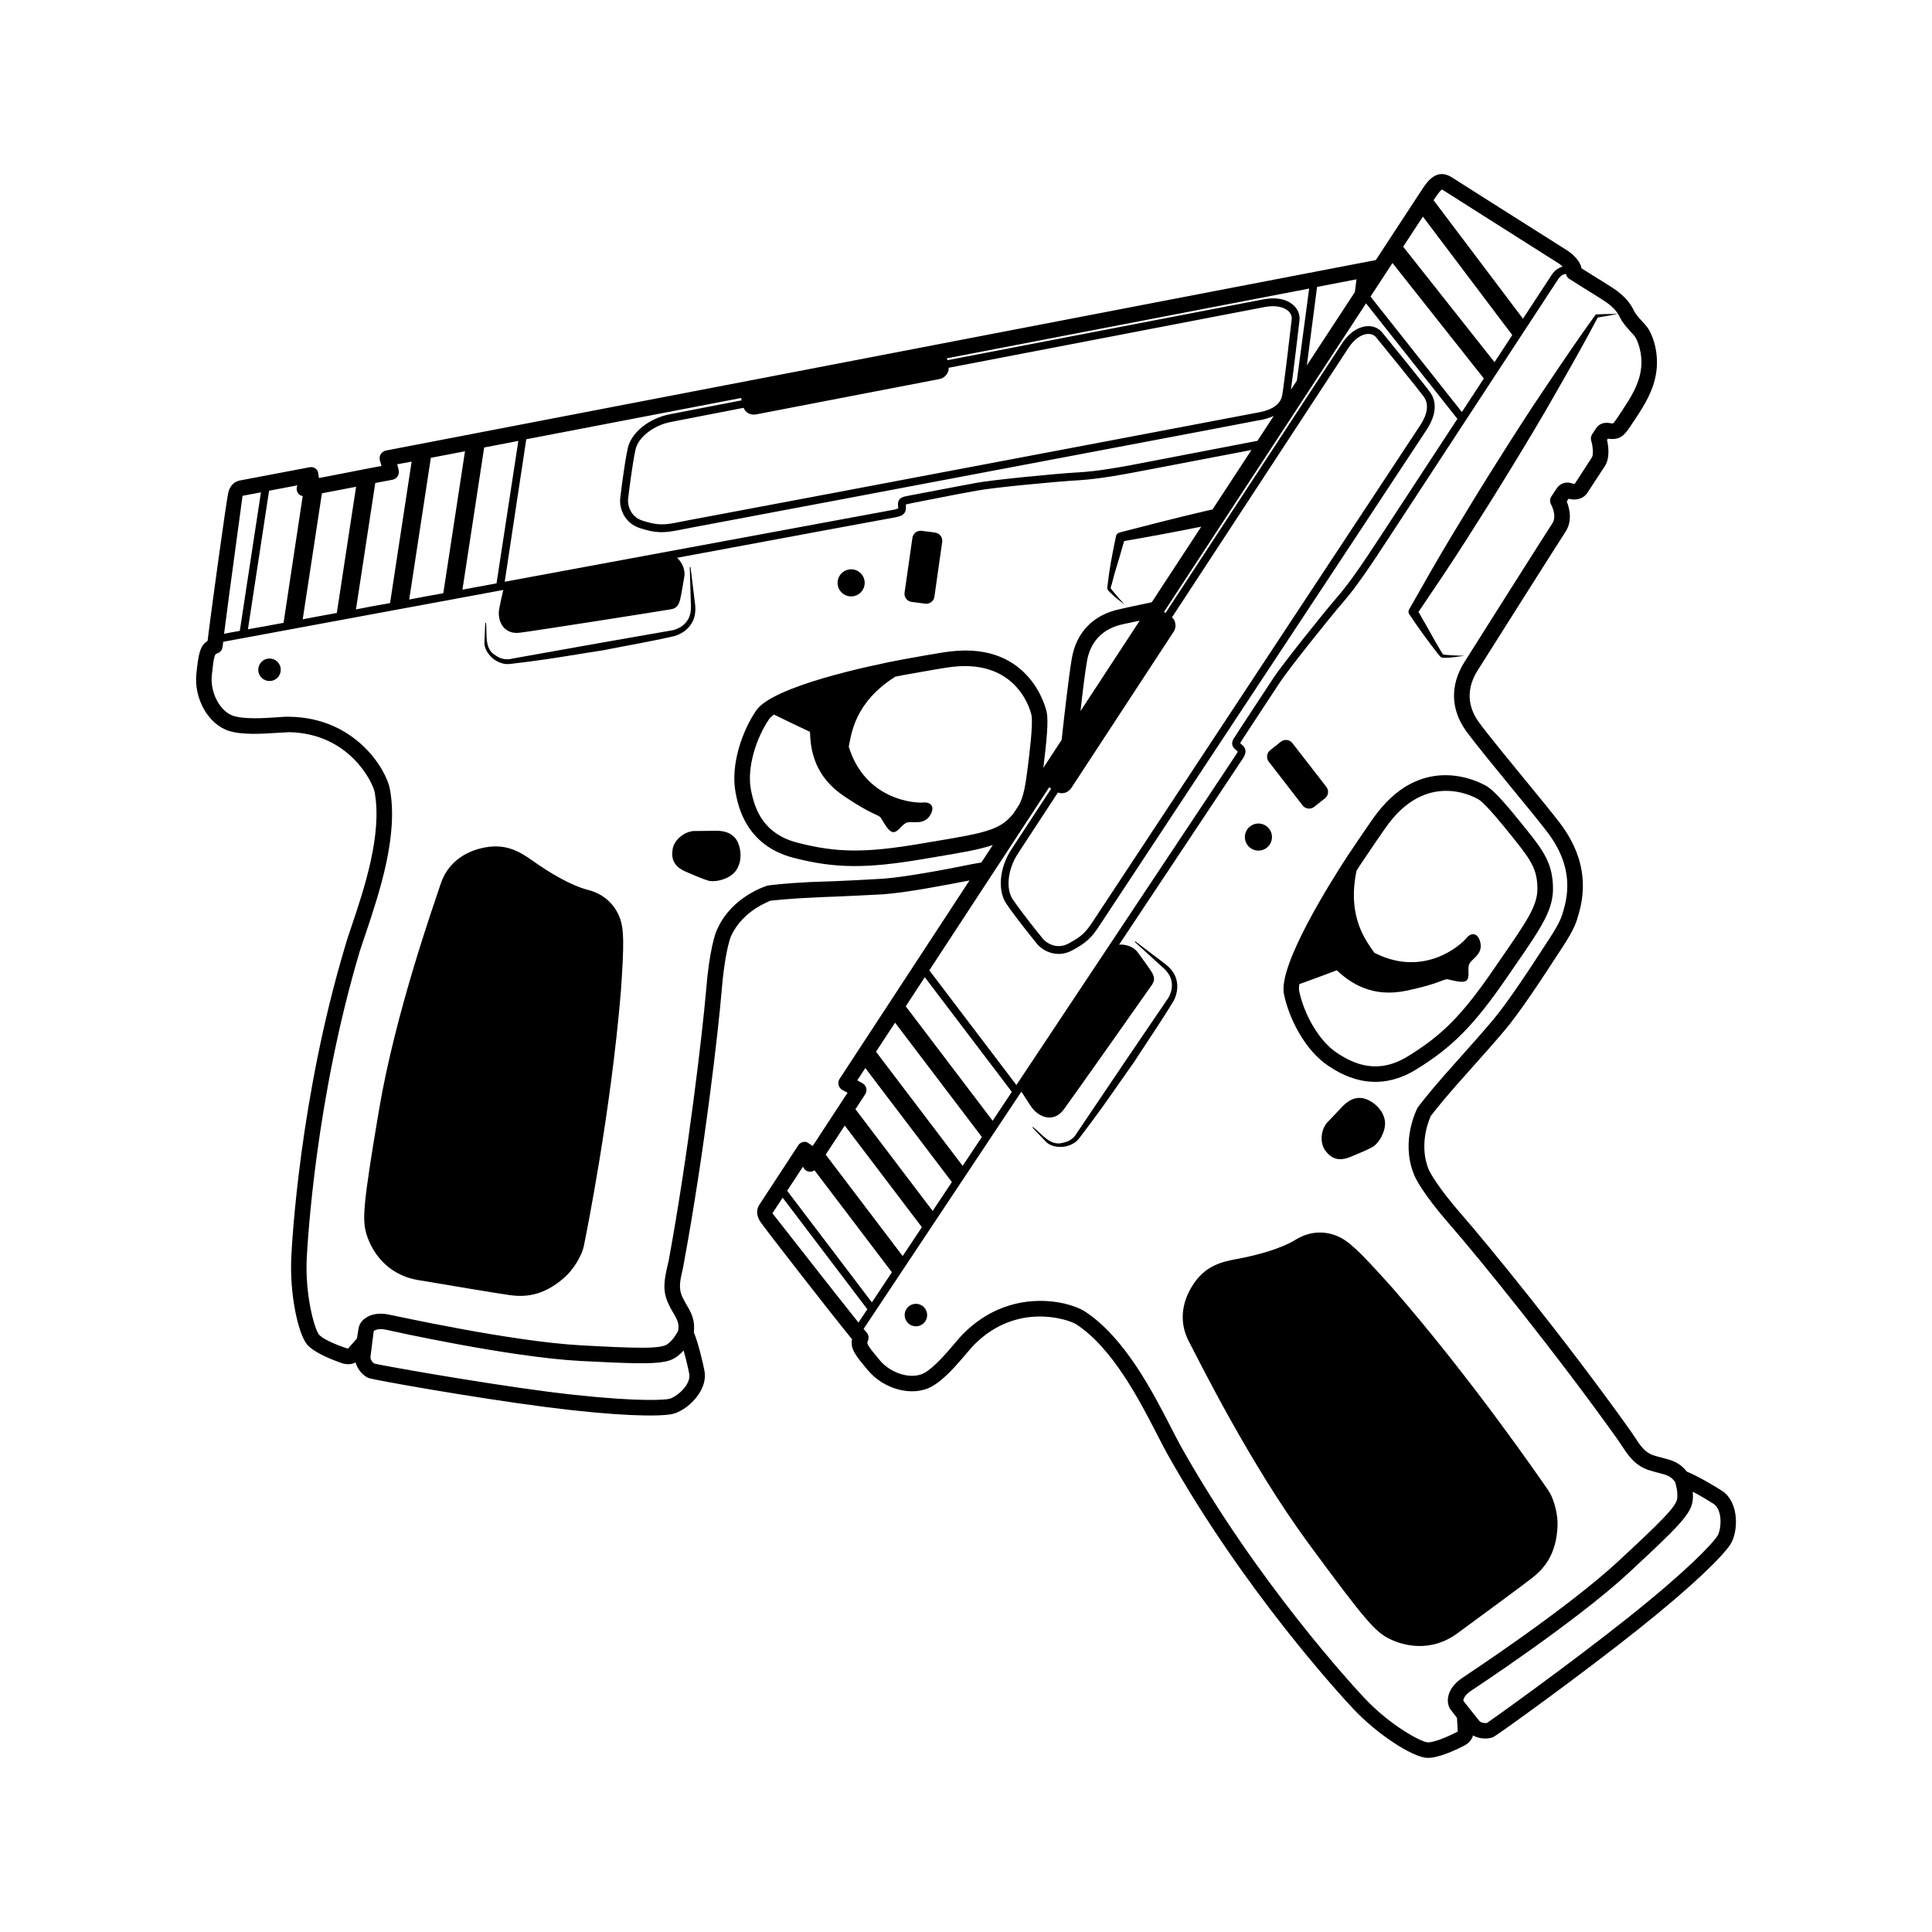
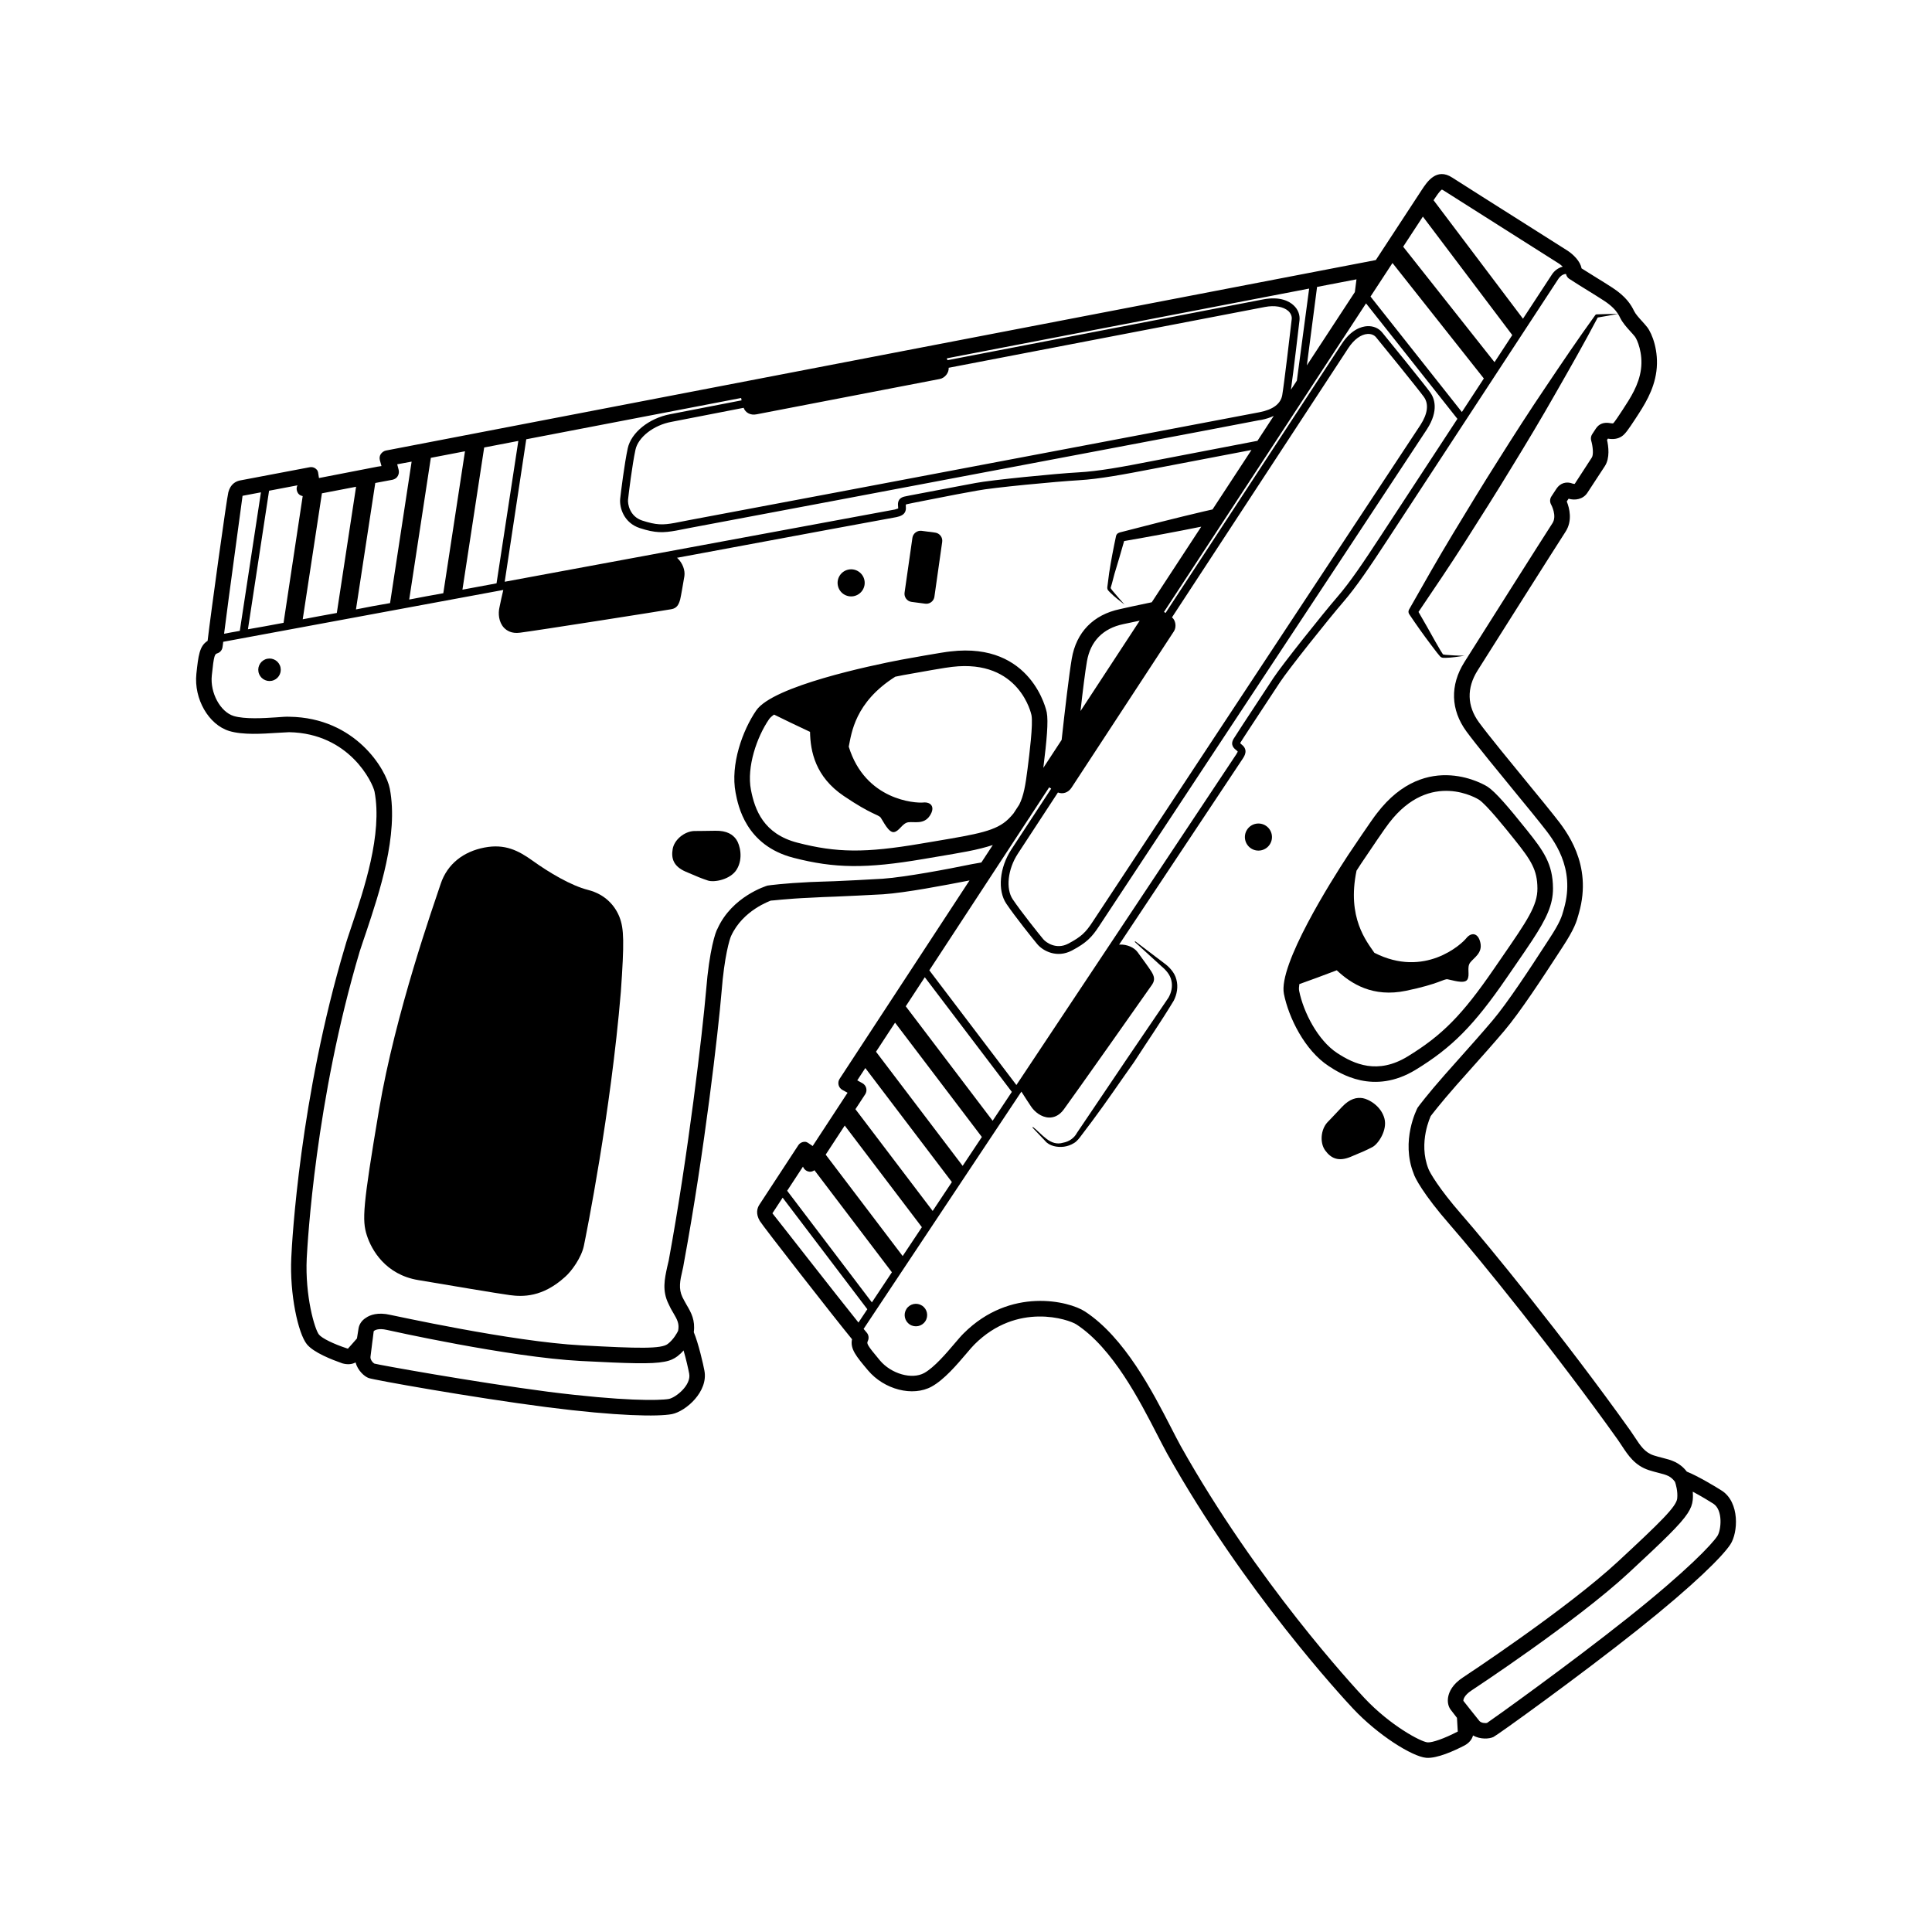
<svg xmlns="http://www.w3.org/2000/svg" fill="#000000" width="800px" height="800px" version="1.1" viewBox="144 144 512 512">
  <g>
    <path d="m299.84 379.84c-4.551-1.156-10.371-4.641-14.648-7.711-3.809-2.731-7.367-4.57-12.824-3.519-5.457 1.051-9.812 4.262-11.598 9.672-1.789 5.414-11.973 34.078-16.324 59.832-4.348 25.754-4.496 29.262-3.242 33.219 1.254 3.953 4.977 10.445 13.598 11.895 8.625 1.449 20.801 3.516 24.25 3.984 3.449 0.473 8.699 0.625 14.707-4.828 1.695-1.461 4.328-5.125 4.969-8.211 0.641-3.086 7.121-35.23 9.801-67.289 0.926-13.227 0.836-16.758-0.34-19.805-1.18-3.047-3.801-6.082-8.348-7.238z" />
    <path d="m333.55 364.16c-3.148 0.062-5.59 0.066-5.59 0.066-2.551 0.098-5.266 2.273-5.695 4.777-0.43 2.504 0.219 4.598 3.453 6 3.231 1.402 4.195 1.785 5.883 2.348s6.023-0.254 7.652-2.957c1.797-2.981 0.785-6.582-0.102-7.879-0.898-1.309-2.453-2.418-5.602-2.356z" />
    <path d="m214.86 318.57c-1.617 0.312-2.676 1.875-2.363 3.492s1.875 2.676 3.492 2.363c1.617-0.312 2.676-1.875 2.363-3.492-0.312-1.617-1.875-2.676-3.492-2.363z" />
    <path d="m370.24 301.99c1.945-0.375 3.223-2.258 2.848-4.203-0.375-1.945-2.258-3.223-4.203-2.848-1.945 0.375-3.223 2.258-2.848 4.203 0.371 1.949 2.254 3.223 4.203 2.848z" />
    <path d="m385.59 303.51 3.609 0.473c0.234 0.031 0.469 0.023 0.688-0.02 0.891-0.172 1.613-0.895 1.742-1.828l2.062-14.527c0.082-0.578-0.066-1.156-0.422-1.621-0.352-0.465-0.867-0.762-1.445-0.84l-3.586-0.473c-1.156-0.148-2.269 0.672-2.438 1.848l-2.078 14.523c-0.086 0.578 0.066 1.156 0.418 1.625 0.359 0.469 0.871 0.766 1.449 0.84z" />
-     <path d="m327.31 309.15c1.047-1.641 1.082-3.816 0.859-5.305l-1.172-9.578-0.207 0.008 0.289 9.602c0.117 1.59-0.004 3.219-0.906 4.539-0.852 1.32-2.273 2.195-3.789 2.582l-18.91 3.305-18.914 3.375-4.727 0.844c-1.551 0.453-3.172 0.117-4.465-0.809-3.125-1.738-2.219-5.606-2.57-8.637l-0.207 0.004-0.199 4.844c-0.219 1.801 1 3.594 2.363 4.68 0.719 0.566 1.566 0.996 2.516 1.234 0.918 0.277 2.141 0.102 2.82 0.004l4.769-0.594c6.352-0.824 12.648-1.957 18.973-2.918 6.336-1.27 12.441-2.269 18.965-3.781 1.785-0.539 3.519-1.699 4.512-3.398z" />
    <path d="m600.32 539.06c-1.266-0.828-6.293-3.871-9.297-5.066-1.945-2.504-4.137-3.066-6.449-3.652-0.707-0.18-1.473-0.371-2.316-0.645-2.356-0.762-3.543-2.574-5.047-4.867-0.352-0.531-0.707-1.074-1.098-1.633-17.555-24.652-38.062-49.652-44.723-57.27-6.207-7.102-8.508-11.277-8.832-12.141-2.816-7.098 0.66-14.078 0.594-14.012 0.102-0.133 2.496-3.301 6.82-8.203 1.52-1.727 2.918-3.289 4.285-4.82 2.691-3.016 5.262-5.887 8.387-9.566 4.231-4.981 10.414-14.473 14.105-20.148l1.348-2.066c3.207-4.894 3.734-6.828 4.203-8.535l0.145-0.516c3.68-12.934-3.43-21.828-6.469-25.625l-0.539-0.68c-0.918-1.184-3.172-3.93-5.867-7.215-4.731-5.766-11.207-13.66-13.621-16.961-3.172-4.34-3.301-9.09-0.383-13.734 3.207-5.102 21.234-33.605 23.297-36.758 1.93-2.945 1.051-6.301 0.348-8.055l0.477-0.727c1.668 0.496 3.82 0.215 4.996-1.582l4.613-7.047c1.398-2.133 0.961-5.289 0.586-6.941l0.23-0.355c1.434 0.262 2.699 0.055 3.672-0.605 0.898-0.613 1.609-1.59 3.602-4.629 2.297-3.504 4.898-7.477 5.574-12.598 0.703-5.344-1.129-10.023-2.449-11.719-0.375-0.477-0.84-0.992-1.328-1.535-0.82-0.902-1.746-1.922-2.144-2.75-0.781-1.633-2.137-3.805-5.684-6.125-1.414-0.926-2.832-1.801-4.305-2.707-1.254-0.773-2.551-1.574-3.93-2.457-0.32-1.941-2.312-3.769-3.668-4.656-0.332-0.219-4.777-3.031-10.191-6.457-8.398-5.312-19.141-12.109-20.398-12.934-4.156-2.723-6.688 1.141-8.051 3.219l-12.203 18.633-262.35 50.484c-0.562 0.133-1.043 0.488-1.352 0.945-0.309 0.461-0.375 1.043-0.242 1.605l0.434 1.562-1.035 0.156-15.531 3.016-0.242-1.52c-0.082-0.219-0.102-0.422-0.262-0.594-0.512-0.652-1.254-0.891-2.019-0.738l-18.508 3.512c-0.984 0.234-2.406 0.898-2.984 3.09-0.418 1.496-4.637 32.027-5.5 39.402-2.176 1.352-2.453 3.945-2.977 8.746-0.684 6.621 3.234 13.457 8.691 15.133 3.598 1.109 8.867 0.746 12.648 0.5 1.348-0.082 2.496-0.148 3.231-0.176 16.023 0.293 22.137 13.359 22.645 15.738 2.148 11.273-2.828 26-6.106 35.738-0.66 1.973-1.277 3.758-1.727 5.379-11.961 40.02-14.039 78.164-14.227 82.375-0.469 9.664 1.809 20.105 4.129 22.973 1.809 2.219 6.625 4.078 9.387 5.055 1.246 0.359 2.516 0.324 3.516-0.242 0.566 2.125 2.316 3.734 3.484 4.141 1.152 0.469 27.512 5.176 47.133 7.707 18.91 2.43 29.59 2.539 33.207 1.855 3.695-0.73 9.707-5.973 8.621-11.547-0.258-1.457-1.57-7.215-2.809-10.164 0.406-3.164-0.66-5.141-1.898-7.227-0.324-0.609-0.758-1.309-1.113-2.055-1.07-2.246-0.648-4.34-0.012-7.051 0.148-0.629 0.297-1.262 0.379-1.906 5.504-29.762 9.164-61.883 10.004-71.992 0.738-9.402 2.129-13.93 2.523-14.77 3.144-6.91 10.492-9.312 10.504-9.375 0.188 0.043 4.106-0.5 10.621-0.773 2.289-0.129 4.441-0.223 6.449-0.285 4.031-0.188 7.926-0.34 12.711-0.617 6.125-0.43 16.152-2.363 22.902-3.672l-34.426 52.574c-0.316 0.48-0.414 1.07-0.277 1.629 0.137 0.559 0.504 1.027 1.004 1.309l1.375 0.754-0.566 0.863-8.68 13.254-1.246-0.852c-0.207-0.098-0.395-0.227-0.629-0.254-0.773-0.082-1.523 0.273-1.945 0.922l-10.305 15.738c-0.578 0.887-1.031 2.352 0.109 4.297 0.77 1.324 19.758 25.648 24.445 31.355-0.543 2.559 1.109 4.527 4.219 8.227 4.309 5.133 11.883 7.07 16.887 4.316 3.316-1.824 6.715-5.824 9.195-8.742 0.875-1.031 1.609-1.898 2.156-2.434 11.332-11.32 24.977-6.621 27.016-5.289 9.605 6.289 16.715 20.09 21.41 29.223 0.957 1.855 1.832 3.551 2.641 5.027 20.445 36.453 46.367 64.477 49.254 67.555 6.625 7.062 15.688 12.707 19.359 13.035 2.887 0.258 7.594-1.926 10.148-3.25 1.199-0.625 2.019-1.605 2.281-2.668 1.934 1.09 4.312 0.945 5.438 0.391 1.117-0.551 22.855-16.184 38.301-28.48 14.949-11.902 22.441-19.445 24.465-22.535 2.062-3.121 2.519-11.113-2.242-14.234zm-76.055-342.53c1.25-1.91 1.738-2.234 1.844-2.277 0 0 0.152 0.02 0.5 0.246 1.262 0.824 12.031 7.644 20.453 12.969 5.383 3.406 9.805 6.203 10.137 6.422 0.273 0.18 0.621 0.469 0.938 0.777-1.184 0.297-2.207 1.078-2.859 2.074l-7.672 11.719-23.691-31.395zm-3.188 4.871 23.691 31.395-4.703 7.184-24.211-30.602zm-8.055 12.297 24.211 30.602-5.82 8.891-24.211-30.602zm-9.539 4.328-0.434 3.379-12.719 19.422 2.707-20.793zm-12.543 2.449-3.258 24.398-1.57 2.398c0.672-4.816 2.012-16.094 2.273-18.422 0.137-1.43-0.391-2.883-1.598-3.965-1.035-0.973-3.492-2.414-8.016-1.543l-83.695 16.117-0.148-0.5zm-146.49 33.332 48.602-9.371c1.395-0.273 2.457-1.688 2.359-2.973l83.754-16.102c2.644-0.512 4.945-0.105 6.266 1.066 0.652 0.617 0.996 1.43 0.883 2.199-0.289 2.66-2.074 17.664-2.508 20.09-0.406 2.301-2.422 3.82-5.977 4.519-2.723 0.559-68.883 13.066-112.71 21.359-23.238 4.402-41.168 7.719-42.293 7.984-3.195 0.582-4.859 0.59-8.629-0.625-3.394-1.125-3.867-4.496-3.758-5.535 0.164-1.559 1.102-9.25 1.969-13.234 0.703-3.293 4.785-6.527 9.578-7.398l19.086-3.711c0.48 1.32 1.844 2.035 3.379 1.73zm-4.039-4.336 0.117 0.625-18.945 3.676c-5.637 1.074-10.32 4.898-11.219 9.012-0.883 4.051-1.848 11.867-2.012 13.426-0.215 2.344 0.977 6.344 5.172 7.727 4.199 1.383 6.285 1.273 9.684 0.672 1.125-0.27 19.055-3.586 42.293-7.988 44.453-8.41 104.69-19.777 112.08-21.238 0.344-0.051 0.547-0.07 0.688-0.105 1.32-0.262 2.387-0.633 3.289-1.062l-4.316 6.606-27.914 5.367c-7.875 1.547-14.266 2.711-19.586 2.996-5.789 0.309-23.148 2.027-27.188 2.812l-5.356 1.008c-7.312 1.414-12.934 2.426-13.574 2.606-1.844 0.5-1.699 1.863-1.605 2.883 0.035 0.141 0.004 0.266 0.004 0.266-0.062-0.016-0.219 0.082-0.859 0.266-0.625 0.121-54.699 10.137-103.41 19.145l5.711-37.758zm-59.047 11.379-5.777 37.742c-3.055 0.551-6.043 1.113-9.035 1.676l5.762-37.68zm-14.137 2.742-5.746 37.617c-3.055 0.547-6.109 1.098-9.035 1.676l5.731-37.555zm-19.188 7.543c0.562-0.133 1.109-0.473 1.352-0.945 0.32-0.523 0.391-1.105 0.258-1.668l-0.383-1.484 3.82-0.703-5.715 37.492c-3.117 0.535-6.172 1.082-9.035 1.676l5.117-33.508zm-18.727 3.598 9.051-1.738-5.102 33.445c-3.195 0.582-6.25 1.133-9.035 1.676zm-6.484-2.117-0.016 0.062c-0.352 0.648-0.215 1.48 0.234 2.117 0.305 0.402 0.73 0.57 1.172 0.672l-5.07 33.586c-3.617 0.684-6.812 1.266-9.441 1.711l5.602-36.719zm-14.547 2.777 4.871-0.922-5.602 36.719c-1.66 0.277-3.055 0.551-4.164 0.754 1.215-9.75 4.715-34.93 4.894-36.551zm116.87 226.48c0.664 2.281 1.25 4.879 1.488 6.133 0.609 3.07-3.547 6.352-5.363 6.723-2.566 0.461-12.176 0.605-31.938-1.891-19.934-2.606-45.066-7.156-46.121-7.473-0.301-0.137-1.16-1.004-1.031-1.836 0.27-2 0.434-3.555 0.449-3.617 0 0 0.297-2.125 0.395-3.098 0.121-0.238 1.148-0.93 3.543-0.367 0.316 0.074 32.348 7.238 51.332 8.223 12.746 0.656 18.746 0.863 22.16 0.199 1.598-0.289 2.578-0.793 3.465-1.449 0.648-0.512 1.16-0.988 1.621-1.547zm52.59-124.99c-4.723 0.289-8.551 0.457-12.586 0.645-2.07 0.047-4.16 0.156-6.434 0.223-6.859 0.324-10.836 0.855-11.324 0.938-0.359 0.117-9.379 2.859-13.238 11.395-0.523 0.809-2.176 5.609-3.035 16.379-0.961 11.211-4.762 43.633-9.914 71.613l-0.414 1.766c-0.645 3.039-1.383 6.191 0.383 9.73 0.391 0.891 0.809 1.652 1.246 2.352 1.094 1.852 1.645 2.91 1.281 4.754-0.258 0.539-1.207 2.312-2.742 3.481-1.707 1.328-7.598 1.215-22.828 0.375-18.652-0.977-50.371-8.066-50.699-8.078-3.277-0.766-5.387 0.004-6.504 0.805-1.09 0.676-1.734 1.723-1.906 2.746-0.113 0.77-0.332 1.984-0.43 2.691-0.648 0.777-1.898 2.148-2.438 2.754 0.016-0.062-0.047-0.078-0.176-0.105-3.582-1.172-6.684-2.695-7.453-3.672-1.137-1.395-3.719-10.246-3.242-20.238 0.234-4.133 2.262-41.758 14.055-81.352 0.496-1.547 1.113-3.328 1.758-5.238 3.379-10.18 8.566-25.52 6.199-37.844-0.957-5.012-9.031-18.801-26.59-19.055-0.785-0.051-2.07 0.047-3.562 0.164-3.309 0.223-8.301 0.516-11.219-0.363-3.535-1.094-6.277-6.125-5.801-10.73 0.574-5.582 0.793-5.664 1.512-5.894 0.797-0.277 1.289-0.961 1.355-1.812 0.059-0.254 0.098-0.707 0.156-1.227 8.129-1.488 39.82-7.367 74.227-13.742-0.309 1.324-0.766 3.277-1.016 4.617-0.367 1.574-0.238 3.867 1.195 5.398 0.75 0.773 2.019 1.602 4.211 1.316 3.762-0.449 39.105-6.008 40.152-6.227 1.457-0.258 1.945-1.207 2.332-2.578 0.281-1.199 0.727-3.953 1.117-6.188 0.227-1.543-0.461-3.434-1.816-4.746-0.062-0.016-0.109-0.094-0.176-0.105 31.914-5.961 57.688-10.699 58.176-10.785 0.844-0.199 2.723-0.559 2.504-2.738-0.004-0.266-0.059-0.609 0.086-0.645 0.641-0.184 8.297-1.648 13.387-2.652l5.418-0.992c3.977-0.797 21.18-2.422 26.906-2.746 5.461-0.316 11.926-1.531 19.863-3.062l25.934-4.961-10.32 15.758c-0.742 0.172-1.484 0.34-2.238 0.508-7.527 1.762-14.957 3.68-22.387 5.598l-0.07 0.047c-0.422 0.102-0.762 0.418-0.867 0.859-0.703 3.293-1.328 6.539-1.832 9.812l-0.324 2.516-0.168 1.289c-0.051 0.785 0.488 1.043 0.742 1.371 1.18 1.207 2.547 2.191 3.832 3.227-1.102-1.254-2.207-2.512-3.242-3.75-0.258-0.328-0.512-0.652-0.422-0.762l0.328-1.121 0.641-2.445c0.883-2.918 1.766-5.836 2.582-8.77 6.832-1.184 13.668-2.445 20.438-3.812l-13.117 20.031c-3.887 0.809-6.977 1.469-8.414 1.812-7.059 1.473-11.605 6.125-12.789 13.164-0.695 4.098-1.828 13.648-2.68 21.5l-4.852 7.406c0.902-7.262 1.371-12.309 0.902-14.73-0.035-0.188-3.859-18.688-25.496-16.125-1.797 0.145-12.094 2.016-13.262 2.231-0.008 0-0.012 0.004-0.02 0.004-7.836 1.508-33.754 6.938-38.199 13.391-3.641 5.289-6.906 14.371-5.473 21.828 0.664 3.453 2.691 13.969 15.336 17.234 10.926 2.824 19.277 2.902 34.363 0.336l3.641-0.617c3.113-0.523 5.785-0.973 8.121-1.422 2.672-0.516 4.797-1.059 6.695-1.68l-3.027 4.621c-0.047 0.008-0.082 0.02-0.129 0.027l-2.43 0.43c-6.488 1.336-17.48 3.414-23.773 3.871zm76.848-69.277 46.715-71.34c1.5-2.293 3.367-3.664 5.125-3.766 0.918-0.047 1.734 0.27 2.238 0.879 1.707 2.055 11.242 13.816 12.676 15.805 1.34 1.859 1.027 4.43-0.902 7.426-1.535 2.356-38.629 58.574-63.18 95.762-13.035 19.75-23.07 34.949-23.715 35.938-1.781 2.719-2.961 3.934-6.445 5.766-3.188 1.68-5.91-0.328-6.613-1.164-0.992-1.18-5.852-7.242-8.102-10.586-1.895-2.816-1.316-8.004 1.344-12.07l10.633-16.238c1.297 0.5 2.731 0.055 3.602-1.273l27.125-41.426c0.75-1.137 0.477-2.938-0.5-3.711zm-24.242 24.828c0.59-5.363 1.242-10.547 1.707-13.184 0.91-5.305 4.234-8.715 9.621-9.848 0.871-0.188 2.422-0.523 4.359-0.922zm-41.691 24.242c-2.066 0.199-15.344-0.562-19.727-14.801 0.73-3.516 1.555-11.719 12.328-18.543 0.711-0.145 1.414-0.289 2.137-0.426 4.508-0.82 11.637-2.074 12.918-2.18 17.957-2.121 21.016 12.652 21.043 12.805 0.457 2.367-0.551 10.34-1.035 14.172-0.555 4.406-1.035 7.199-2.211 9.535l-1.527 2.336c-0.391 0.48-0.82 0.961-1.316 1.445-3.258 3.195-8.059 4-19.652 5.953l-3.648 0.613c-14.605 2.484-22.234 2.426-32.637-0.266-8.977-2.316-11.301-8.715-12.324-14.027-1.156-6.012 1.547-13.965 4.816-18.711 0.262-0.379 0.715-0.785 1.316-1.207 2.367 1.164 6.352 3.109 9.531 4.574 0.09 5.227 1.445 11.918 8.91 16.973 7.465 5.055 9.207 4.914 9.832 5.777s2.098 4.09 3.539 3.812c1.445-0.277 2.184-2.41 3.793-2.606 1.609-0.195 4.086 0.629 5.648-1.695 1.559-2.328 0.332-3.738-1.734-3.535zm27.793 4.508c0.289-0.406 0.578-0.836 0.82-1.25l4.773-7.289 0.535 0.348-10.566 16.133c-3.141 4.793-3.699 10.828-1.332 14.348 2.293 3.406 7.231 9.57 8.234 10.762 1.52 1.805 5.207 3.742 9.152 1.664 3.91-2.059 5.324-3.59 7.207-6.461 0.645-0.984 10.68-16.184 23.711-35.93 24.938-37.777 58.707-88.93 62.824-95.219 0.18-0.273 0.301-0.465 0.367-0.562 3.231-5.016 1.914-8.262 0.84-9.75-1.488-2.066-10.996-13.789-12.758-15.918-0.926-1.117-2.363-1.707-3.941-1.621-1.418 0.082-4.184 0.797-6.734 4.691l-46.695 71.309-0.414-0.273 53.543-81.77 24.211 30.602-20.367 31.102c-4.371 6.672-7.988 12.098-11.473 16.121-3.801 4.391-14.668 18.02-16.922 21.461l-3.019 4.59c-4.062 6.172-7.207 10.953-7.547 11.551-0.941 1.664 0.129 2.519 0.918 3.144 0.141 0.109 0.18 0.176 0.188 0.176 0 0.043-0.031 0.23-0.391 0.777-0.367 0.559-30.809 46.344-58.258 87.621l-23.074-30.398zm-27.367 41.789 23.066 30.387c-1.711 2.574-3.41 5.129-5.09 7.652l-23.023-30.332zm-7.879 12.039 23 30.301c-1.73 2.602-3.43 5.156-5.09 7.652l-22.961-30.246zm-7.641 17.359c-0.137-0.559-0.504-1.027-1.004-1.309l-1.375-0.758 2.137-3.262 22.938 30.215c-1.754 2.637-3.453 5.191-5.09 7.656l-20.469-26.965 2.59-3.953c0.312-0.477 0.414-1.066 0.273-1.625zm-5.699 9.91 20.445 26.934c-1.797 2.703-3.5 5.262-5.09 7.652l-20.402-26.879zm-11.066 10.883 0.016 0.035c0.277 0.723 0.934 1.227 1.703 1.312 0.488 0.051 0.934-0.121 1.324-0.383l20.523 27.035c-2.031 3.055-3.816 5.742-5.305 7.977l-22.453-29.578zm-8.098 12.371 2.711-4.141 22.441 29.562c-0.957 1.441-1.746 2.629-2.348 3.531-6.172-7.672-21.777-27.711-22.805-28.953zm179.74 131.54c0.465 0.621 1.215 1.582 1.672 2.168 0.059 0.984 0.172 2.848 0.215 3.652-0.023-0.016-0.066-0.004-0.145 0.051-3.394 1.762-6.633 2.91-7.875 2.797-1.805-0.16-9.898-4.481-16.723-11.754-2.852-3.039-28.457-30.723-48.652-66.73-0.785-1.426-1.641-3.094-2.578-4.918-4.898-9.516-12.301-23.895-22.82-30.781-4.254-2.785-19.777-6.578-32.16 5.797-0.59 0.57-1.422 1.543-2.41 2.703-2.144 2.527-5.387 6.34-8.043 7.801-3.254 1.789-8.742 0.227-11.746-3.352-3.586-4.273-3.5-4.465-3.176-5.172 0.332-0.734 0.207-1.598-0.324-2.203-0.191-0.219-0.473-0.555-0.809-0.965 4.594-6.906 22.414-33.707 41.812-62.879 0.738 1.16 1.805 2.824 2.594 3.988 0.879 1.305 2.656 2.836 4.754 2.879 1.035 0.023 2.547-0.328 3.871-2.121 2.234-3.019 22.859-32.254 23.453-33.156 0.816-1.246 0.512-2.242-0.242-3.445-0.676-1.066-2.297-3.281-3.641-5.121-0.91-1.242-2.781-2.047-4.652-2-0.086 0.004-0.16 0.027-0.246 0.031 17.988-27.051 32.512-48.898 32.77-49.293 0.453-0.691 1.512-2.309-0.234-3.695-0.172-0.137-0.488-0.387-0.41-0.512 0.336-0.598 4.637-7.113 7.477-11.438l3.023-4.594c2.219-3.391 12.984-16.883 16.754-21.242 3.566-4.121 7.227-9.602 11.641-16.34l45.422-69.367c0.172-0.262 0.898-1.223 1.992-1.273 0.117 0.5 0.352 0.965 0.816 1.266 1.812 1.188 3.481 2.215 5.078 3.199 1.441 0.891 2.824 1.742 4.207 2.648 1.996 1.309 3.035 2.465 3.68 3.473-1.898 0.035-3.801 0.043-5.695 0.129-0.113 0.004-0.227 0.062-0.297 0.16l-0.035 0.047c-4.523 6.238-8.816 12.621-13.105 19.004-4.312 6.371-8.465 12.84-12.555 19.348-4.125 6.488-8.113 13.055-12.086 19.637-3.973 6.578-7.769 13.27-11.559 19.965l-0.043 0.078c-0.207 0.367-0.203 0.836 0.047 1.211 1.855 2.766 3.777 5.484 5.797 8.148l1.52 2 0.82 0.996c0.516 0.582 1.137 0.387 1.496 0.43 1.707-0.035 3.344-0.316 5-0.547-1.66-0.027-3.344-0.102-4.961-0.246-0.414-0.066-0.816-0.074-0.801-0.242l-0.641-1.023-1.246-2.148c-1.484-2.668-2.984-5.328-4.523-7.961 4.184-6.172 8.359-12.348 12.367-18.629 4.133-6.481 8.25-12.973 12.234-19.547 4.019-6.551 7.977-13.141 11.77-19.832 3.789-6.621 7.57-13.25 11.129-20.016 1.793-0.281 3.582-0.629 5.371-0.957 0.219 0.344 0.391 0.668 0.539 0.977 0.656 1.367 1.797 2.629 2.809 3.738 0.418 0.461 0.816 0.902 1.133 1.305 0.605 0.77 2.172 4.398 1.609 8.641-0.555 4.191-2.781 7.59-4.938 10.879-0.727 1.109-2.082 3.184-2.434 3.457-0.055 0.023-0.285 0.055-0.707-0.031-1.73-0.34-3.039 0.145-3.887 1.438l-0.973 1.484c-0.332 0.508-0.426 1.141-0.25 1.723 0.395 1.316 0.684 3.664 0.16 4.457l-4.527 6.973c-0.066 0.023-0.312 0.027-0.535-0.062-1.684-0.66-3.336-0.141-4.316 1.359l-1.34 2.043c-0.426 0.652-0.449 1.488-0.059 2.164 0.016 0.027 1.621 2.977 0.34 4.93-2.07 3.164-20.129 31.715-23.34 36.82-3.836 6.109-3.644 12.629 0.547 18.359 2.484 3.394 8.738 11.016 13.762 17.145 2.668 3.246 4.894 5.961 5.805 7.133l0.57 0.723c2.863 3.582 8.82 11.035 5.723 21.922l-0.156 0.559c-0.41 1.484-0.828 3.016-3.68 7.371l-1.355 2.078c-3.613 5.57-9.727 14.945-13.789 19.727-3.106 3.648-5.652 6.5-8.32 9.492-1.371 1.531-2.773 3.106-4.301 4.836-4.516 5.125-6.926 8.328-7.203 8.738-0.188 0.355-4.512 8.754-1.035 17.461 0.23 0.93 2.496 5.422 9.645 13.598 7.367 8.426 27.977 33.785 44.461 56.938 0.355 0.512 0.688 1.02 1.02 1.52 1.715 2.613 3.488 5.316 7.219 6.527 0.938 0.305 1.789 0.52 2.574 0.723 2.117 0.535 3.219 0.844 4.336 2.383 0.203 0.59 0.781 2.477 0.586 4.391-0.223 2.164-4.461 6.293-15.633 16.66-13.707 12.719-40.844 30.57-41.109 30.746-2.84 1.844-3.727 3.867-3.969 5.242-0.219 1.262 0.027 2.469 0.672 3.332zm70.688-46.027c-1.418 2.168-7.984 9.152-23.582 21.574-15.723 12.516-36.496 27.359-37.465 27.969-0.301 0.09-1.539 0.098-2.055-0.559-1.246-1.574-2.223-2.777-2.273-2.84-0.004-0.004-1.344-1.695-1.93-2.441-0.062-0.25 0.109-1.445 2.172-2.781 0.27-0.18 27.715-18.234 41.668-31.18 9.352-8.68 13.672-12.832 15.578-15.746 0.871-1.328 1.238-2.398 1.352-3.523 0.078-0.758 0.066-1.504 0.012-2.211 2.129 1.137 4.426 2.512 5.469 3.191 2.586 1.695 2.066 7 1.055 8.547z" />
    <path d="m484.25 407.39c1.262 6.297 5.508 14.965 11.859 19.125 2.941 1.926 11.898 7.793 23.051 0.988 9.633-5.875 15.504-11.816 24.164-24.434l2.094-3.043c1.789-2.598 3.328-4.828 4.633-6.82 3.773-5.762 5.527-9.434 5.508-13.793-0.035-6.508-2.531-9.941-6.945-15.457-4.844-6.051-8.273-10.082-10.41-11.48-0.16-0.105-16.102-10.238-29.324 7.078-1.148 1.391-6.973 10.086-7.633 11.074-0.004 0.008-0.008 0.008-0.012 0.016-4.375 6.68-18.52 29.062-16.984 36.746zm4.09-2.594c2.484-0.887 6.652-2.394 9.918-3.66 3.816 3.578 9.562 7.262 18.387 5.422s9.938-3.188 10.992-3.039c1.055 0.152 4.394 1.344 5.203 0.113 0.805-1.23-0.211-3.246 0.77-4.539 0.98-1.289 3.297-2.496 2.711-5.234-0.582-2.738-2.449-2.84-3.742-1.215-1.297 1.625-11.086 10.621-24.355 3.856-2.016-2.973-7.332-9.273-4.727-21.762 0.391-0.609 0.777-1.215 1.18-1.828 2.547-3.805 6.609-9.797 7.426-10.789 10.977-14.367 23.715-6.277 23.844-6.191 2.016 1.32 7.039 7.594 9.449 10.609 4.363 5.449 6.016 7.977 6.039 12.902 0.027 4.562-2.738 8.566-9.41 18.25l-2.098 3.047c-8.383 12.215-13.738 17.648-22.91 23.246-7.91 4.828-14.125 2.047-18.648-0.918-5.121-3.352-8.945-10.832-10.078-16.484-0.09-0.449-0.062-1.059 0.051-1.785z" />
-     <path d="m549.99 562.2c2.738-2.148 6.504-5.809 6.773-13.922 0.129-2.234-0.668-6.676-2.438-9.281s-20.332-29.641-41.484-53.879c-8.852-9.875-11.449-12.266-14.453-13.543-3.012-1.277-7.012-1.516-11.012 0.949-3.996 2.461-10.551 4.215-15.734 5.148-4.613 0.832-8.41 2.106-11.453 6.754-3.047 4.648-3.773 10.008-1.133 15.059 2.641 5.051 16.129 32.32 31.59 53.375 15.461 21.055 17.875 23.602 21.59 25.453 3.715 1.852 10.961 3.699 18.008-1.48 7.047-5.184 17.008-12.488 19.746-14.633z" />
    <path d="m505.17 435.03c-1.562-0.27-3.438 0.074-5.586 2.379-2.144 2.305-3.848 4.059-3.848 4.059-1.707 1.898-2.031 5.363-0.539 7.414 1.496 2.051 3.453 3.043 6.711 1.699 3.258-1.344 4.199-1.77 5.781-2.59 1.578-0.82 4.012-4.5 3.207-7.551-0.887-3.363-4.176-5.144-5.727-5.41z" />
-     <path d="m388.36 490.01c-1.379-0.902-3.227-0.516-4.129 0.859-0.902 1.379-0.516 3.227 0.859 4.129 1.379 0.902 3.227 0.516 4.129-0.859 0.902-1.379 0.516-3.231-0.859-4.129z" />
+     <path d="m388.36 490.01c-1.379-0.902-3.227-0.516-4.129 0.859-0.902 1.379-0.516 3.227 0.859 4.129 1.379 0.902 3.227 0.516 4.129-0.859 0.902-1.379 0.516-3.231-0.859-4.129" />
    <path d="m475.53 368.83c1.66 1.086 3.883 0.621 4.969-1.035 1.086-1.66 0.621-3.883-1.035-4.969-1.66-1.086-3.883-0.621-4.969 1.035-1.086 1.656-0.621 3.879 1.035 4.969z" />
-     <path d="m489.21 357.45c0.355 0.465 0.875 0.758 1.457 0.828 0.586 0.07 1.156-0.09 1.613-0.453l2.852-2.266c0.188-0.148 0.344-0.32 0.465-0.508 0.496-0.758 0.484-1.781-0.102-2.523l-8.992-11.594c-0.359-0.461-0.875-0.758-1.457-0.824-0.578-0.07-1.148 0.094-1.605 0.453l-2.836 2.246c-0.91 0.727-1.098 2.094-0.371 3.039z" />
    <path d="m452.54 399.28-7.691-5.828-0.137 0.152 7.094 6.477c1.223 1.023 2.309 2.246 2.629 3.809 0.355 1.531-0.004 3.16-0.785 4.516l-10.793 15.875-10.746 15.926-2.688 3.981c-0.754 1.426-2.125 2.356-3.688 2.641-3.426 1.031-5.566-2.309-7.988-4.168l-0.141 0.148 3.34 3.516c1.141 1.41 3.273 1.785 5.004 1.562 0.906-0.121 1.805-0.43 2.637-0.945 0.84-0.465 1.562-1.465 1.965-2.019l2.894-3.84c3.832-5.133 7.402-10.441 11.113-15.652 3.5-5.434 7.031-10.512 10.492-16.246 0.855-1.656 1.227-3.711 0.699-5.606-0.449-1.883-1.988-3.422-3.211-4.297z" />
  </g>
</svg>